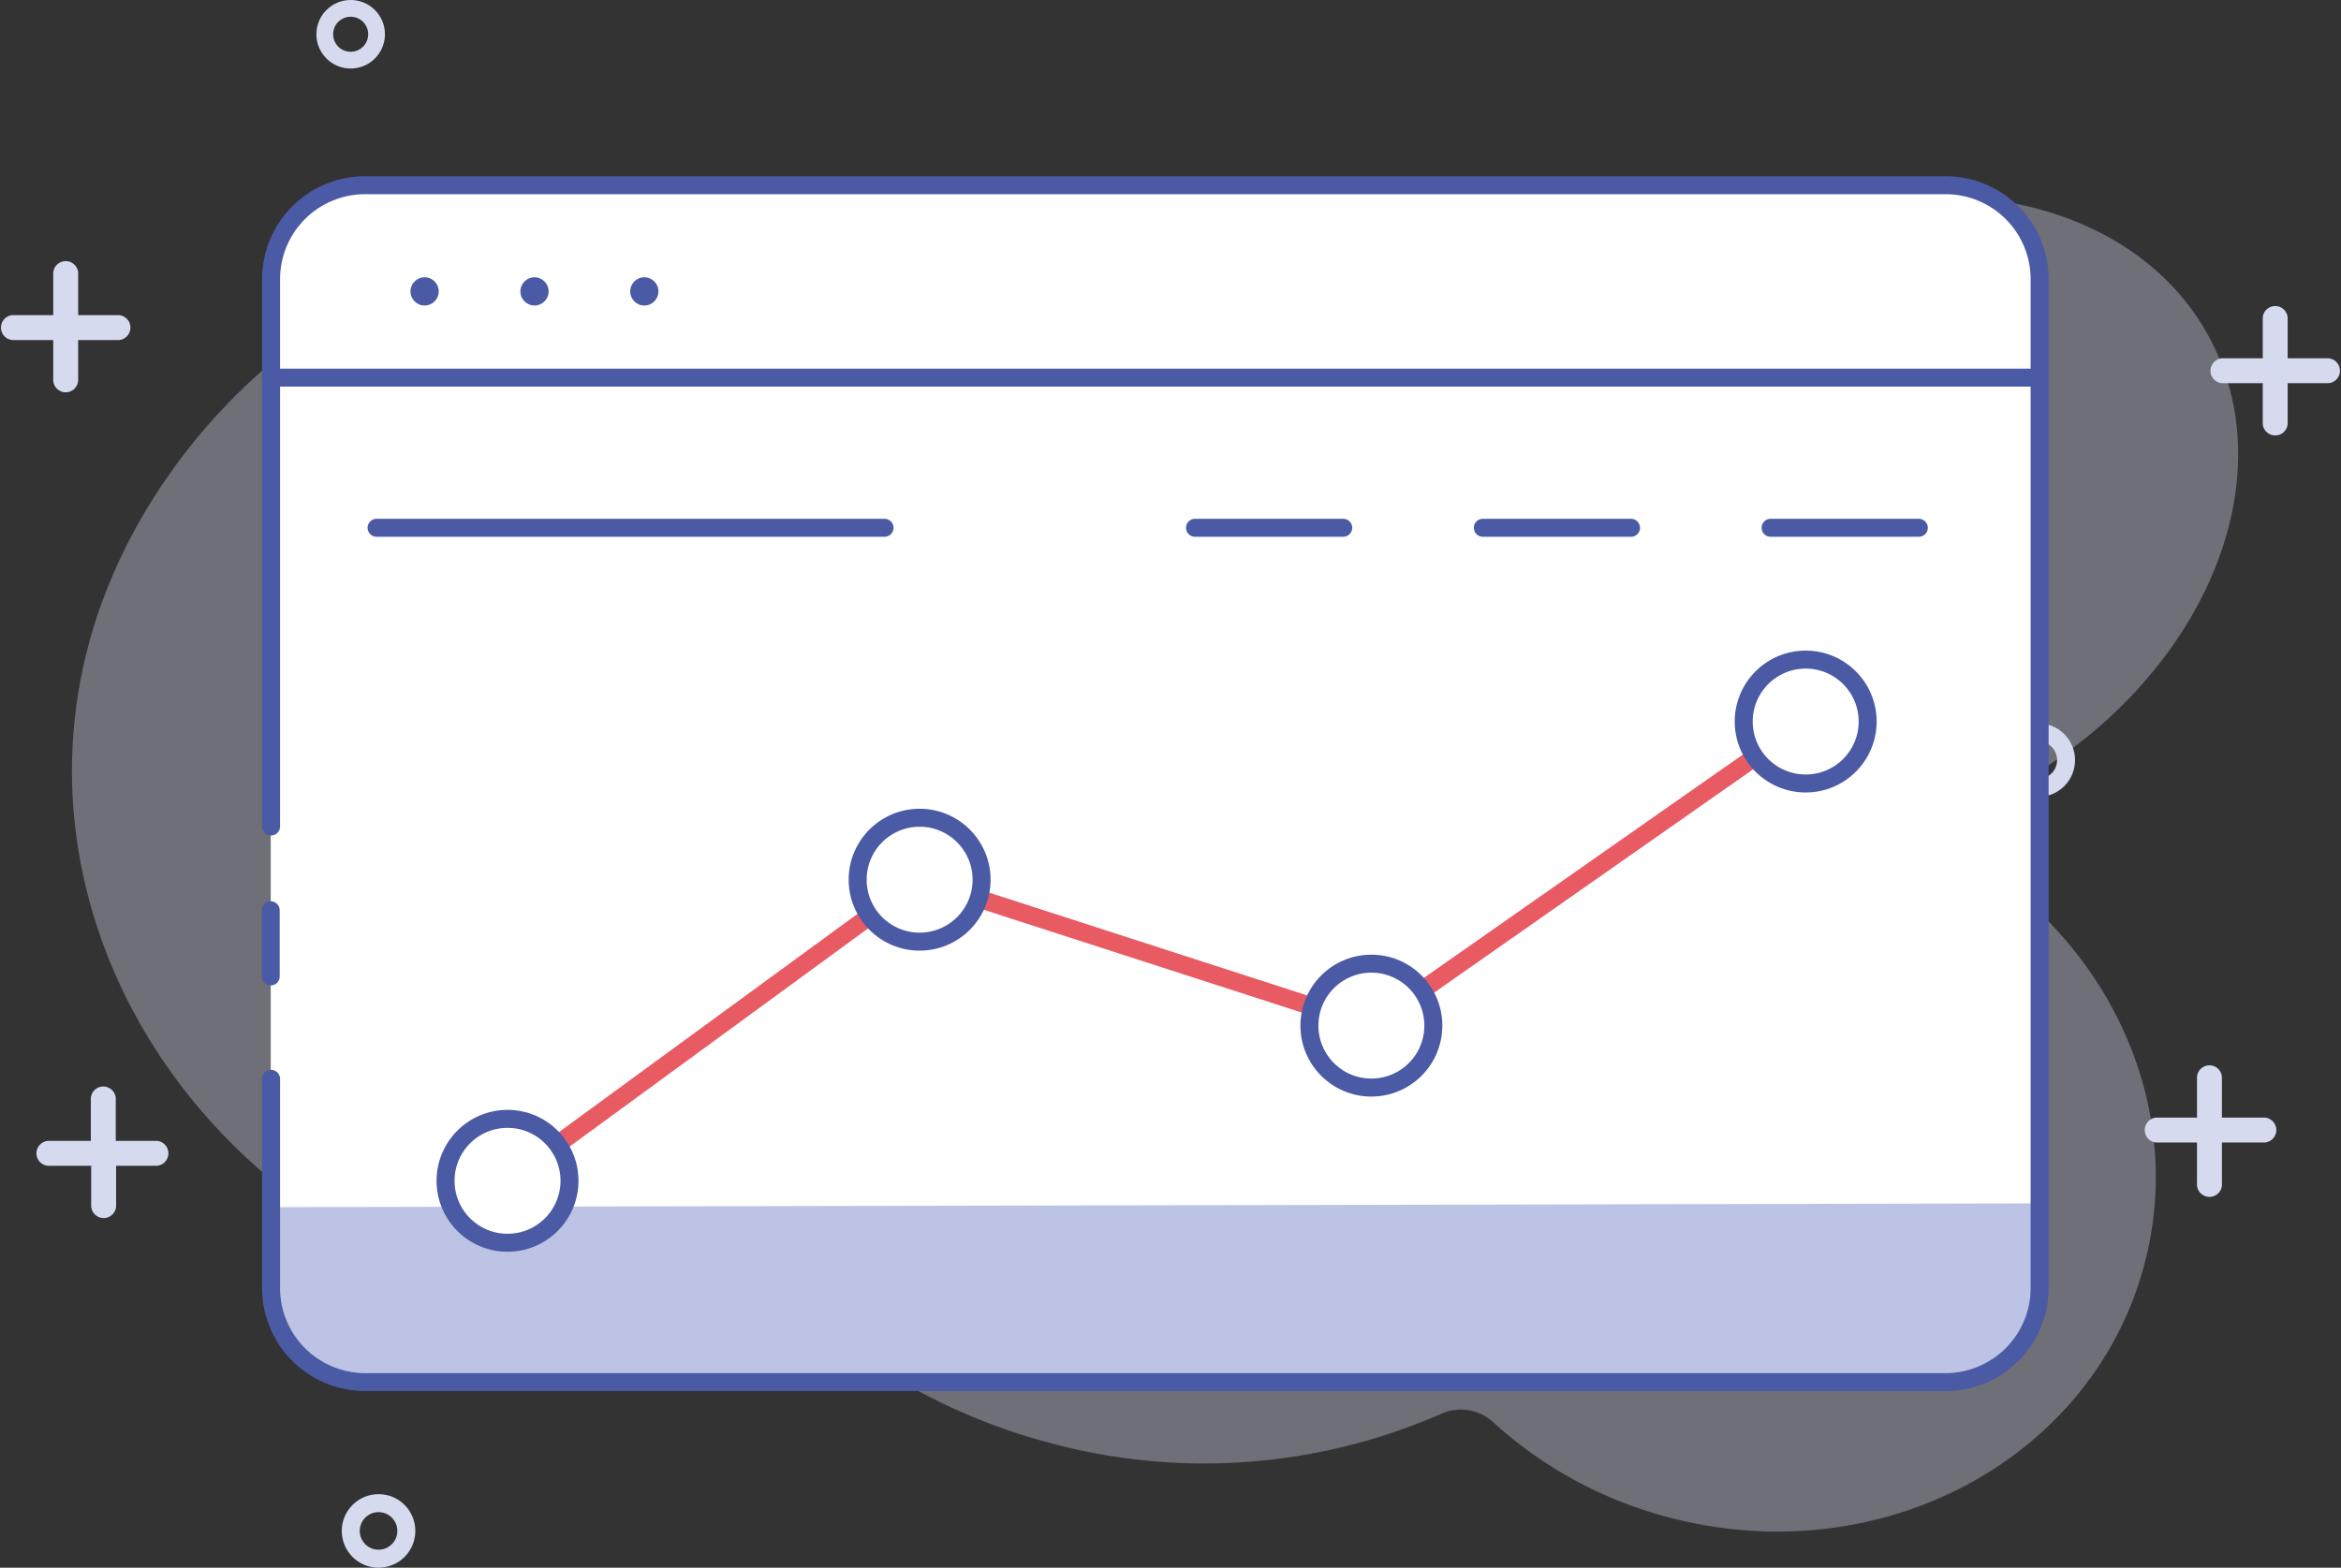
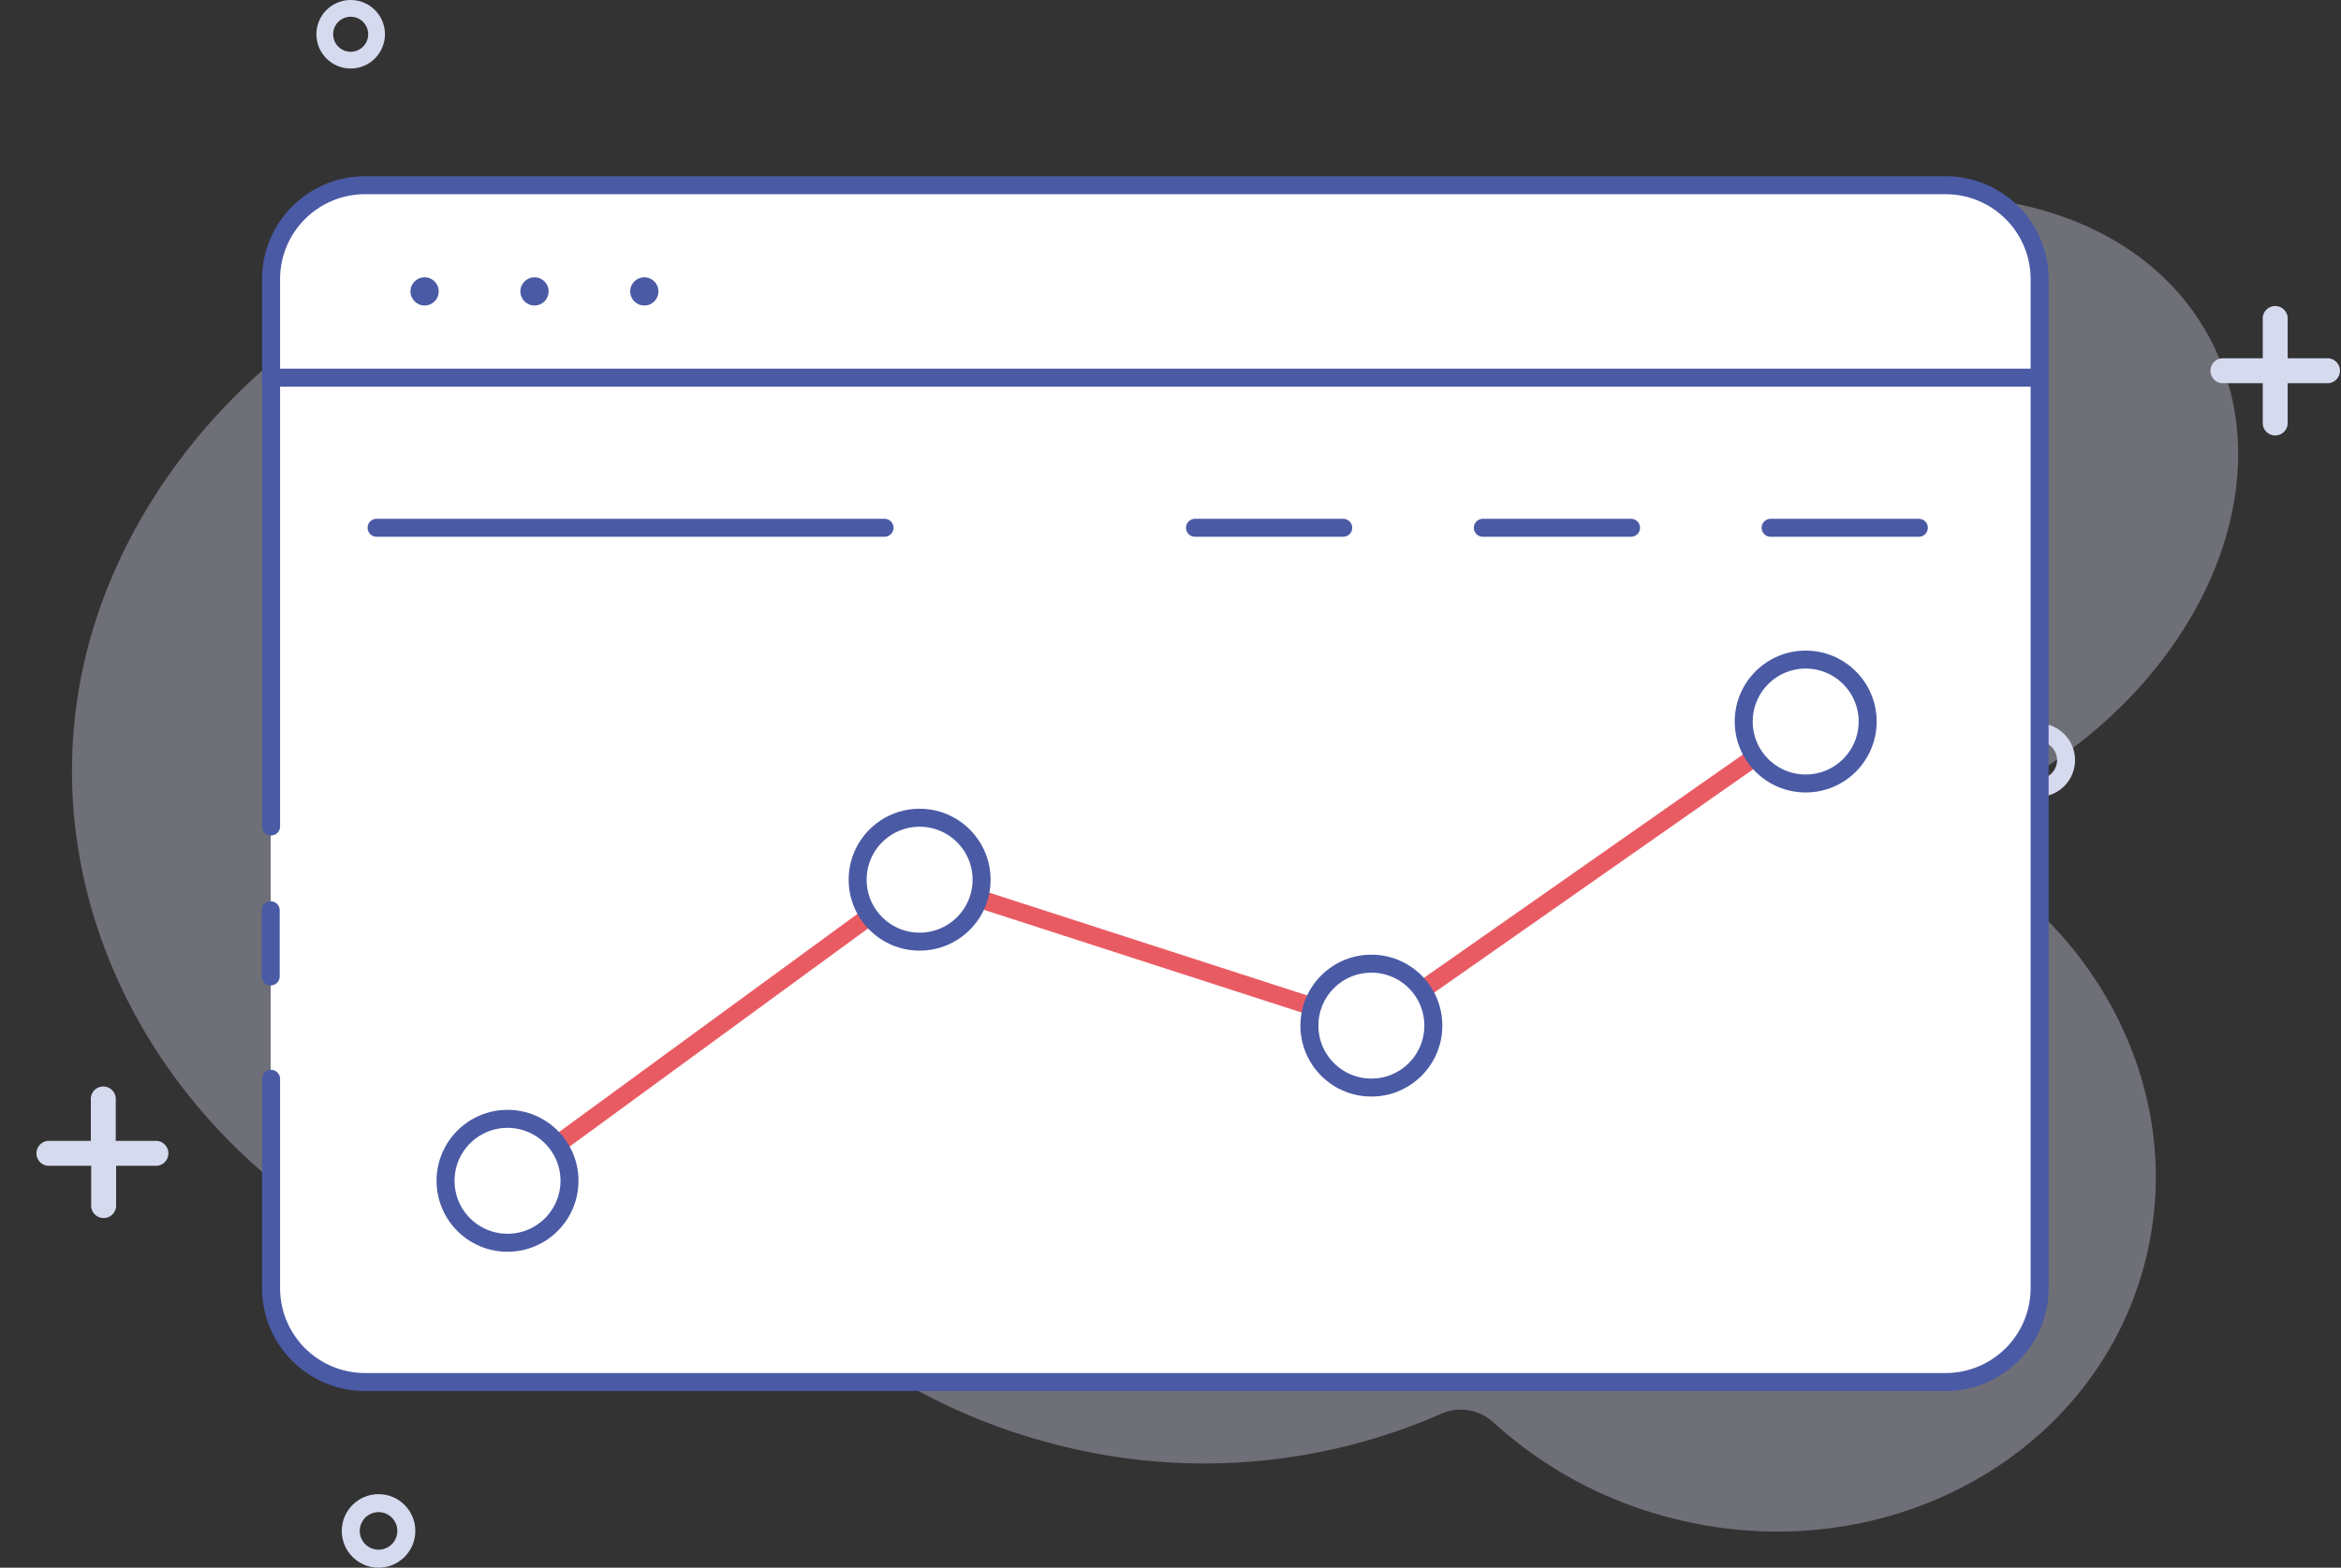
<svg xmlns="http://www.w3.org/2000/svg" id="web_analytics" data-name="web analytics" viewBox="0 0 260.29 174.36">
  <rect x="0" y="0" width="260.29" height="174.36" fill="#333333" stroke="none" />
  <path d="M85.68,161.78a66.61,66.61,0,0,0,30,1,5.17,5.17,0,0,1,4.37,1.16,66.54,66.54,0,0,0,26.56,14,65.63,65.63,0,0,0,43.55-3.27,5.33,5.33,0,0,1,5.77,1,46.39,46.39,0,0,0,19.46,10.54c23.46,6.21,47.15-6.38,52.9-28.13,4.35-16.42-2.79-33.34-16.66-43.32a5.33,5.33,0,0,1,.68-9.06h0c21.54-11.18,32-33.72,23.39-50.36s-33.09-21.07-54.64-9.89c-10.67,5.53-43.92,15.25-46,17.43-9.15,9.49-31.09,3.39-36.25,2-10.22-2.71-16.3-12.41-23.2-16C84.68,32.82,48,58,39.7,89.18S52,152.87,85.68,161.78Z" transform="translate(-29.86 -17.45)" style="fill:#d6daef;opacity:0.36" />
-   <path d="M38.55,59.81V55.27h4.54a1.39,1.39,0,0,0,0-2.77H38.55V48a1.39,1.39,0,1,0-2.77,0V52.5H31.24a1.39,1.39,0,0,0,0,2.77h4.54v4.54a1.39,1.39,0,0,0,2.77,0Z" transform="translate(-29.86 -17.45)" style="fill:#d6daef" />
-   <path d="M274.14,137.21v4.54H269.6a1.39,1.39,0,0,0,0,2.77h4.54v4.54a1.39,1.39,0,1,0,2.77,0v-4.54h4.54a1.39,1.39,0,1,0,0-2.77h-4.54v-4.54a1.39,1.39,0,0,0-2.77,0Z" transform="translate(-29.86 -17.45)" style="fill:#d6daef" />
  <path d="M281.45,52.76V57.3h-4.54a1.39,1.39,0,0,0,0,2.77h4.54v4.54a1.39,1.39,0,0,0,2.77,0V60.07h4.54a1.39,1.39,0,0,0,0-2.77h-4.54V52.76a1.39,1.39,0,0,0-2.77,0Z" transform="translate(-29.86 -17.45)" style="fill:#d6daef" />
  <path d="M47.27,144.34H42.73V139.8a1.39,1.39,0,1,0-2.77,0v4.54H35.42a1.39,1.39,0,1,0,0,2.77H40v4.54a1.39,1.39,0,0,0,2.77,0v-4.54h4.54a1.39,1.39,0,0,0,0-2.77Z" transform="translate(-29.86 -17.45)" style="fill:#d6daef" />
  <circle cx="38.99" cy="3.81" r="2.88" style="fill:none;stroke:#d6daef;stroke-miterlimit:10;stroke-width:1.863px" />
  <circle cx="42.09" cy="170.27" r="3.09" style="fill:none;stroke:#d6daef;stroke-miterlimit:10;stroke-width:2px" />
  <circle cx="226.63" cy="84.54" r="3.09" style="fill:none;stroke:#d6daef;stroke-miterlimit:10;stroke-width:2px" />
  <path d="M70.18,97.58V94.75H73a.83.83,0,0,0,0-1.66H70.18V90.26a.83.83,0,1,0-1.66,0v2.83H65.69a.83.83,0,0,0,0,1.66h2.83v2.83a.83.83,0,1,0,1.66,0Z" transform="translate(-29.86 -17.45)" style="fill:#d6daef" />
  <rect x="30.1" y="20.59" width="196.68" height="133.11" rx="10.45" style="fill:#fff" />
-   <path d="M256.64,151.29v8.42a10.45,10.45,0,0,1-10.45,10.45H70.41A10.45,10.45,0,0,1,60,159.71v-8" transform="translate(-29.86 -17.45)" style="fill:#bdc3e4" />
  <path d="M60,109.37V48.5A10.45,10.45,0,0,1,70.41,38.05H246.19A10.45,10.45,0,0,1,256.64,48.5V160.71a10.45,10.45,0,0,1-10.45,10.45H70.41A10.45,10.45,0,0,1,60,160.71V137.44" transform="translate(-29.86 -17.45)" style="fill:none;stroke:#4a5aa5;stroke-linecap:round;stroke-linejoin:round;stroke-width:2px" />
  <line x1="30.1" y1="108.6" x2="30.1" y2="101.24" style="fill:none;stroke:#4a5aa5;stroke-linecap:round;stroke-linejoin:round;stroke-width:2px" />
  <line x1="30.1" y1="42" x2="226.09" y2="42" style="fill:#fff;stroke:#4a5aa5;stroke-linecap:round;stroke-linejoin:round;stroke-width:2px" />
  <circle cx="47.21" cy="32.41" r="1.57" style="fill:#4a5aa5" />
  <circle cx="59.43" cy="32.41" r="1.57" style="fill:#4a5aa5" />
  <circle cx="71.64" cy="32.41" r="1.57" style="fill:#4a5aa5" />
  <line x1="41.87" y1="58.7" x2="98.35" y2="58.7" style="fill:#fff;stroke:#4a5aa5;stroke-linecap:round;stroke-linejoin:round;stroke-width:2px" />
  <line x1="132.87" y1="58.7" x2="149.35" y2="58.7" style="fill:#fff;stroke:#4a5aa5;stroke-linecap:round;stroke-linejoin:round;stroke-width:2px" />
  <line x1="164.87" y1="58.7" x2="181.35" y2="58.7" style="fill:#fff;stroke:#4a5aa5;stroke-linecap:round;stroke-linejoin:round;stroke-width:2px" />
  <line x1="196.87" y1="58.7" x2="213.35" y2="58.7" style="fill:#fff;stroke:#4a5aa5;stroke-linecap:round;stroke-linejoin:round;stroke-width:2px" />
  <polyline points="56.43 131.33 102.25 97.83 152.48 114.07 200.77 80.25" style="fill:none;stroke:#e95b63;stroke-linecap:round;stroke-linejoin:round;stroke-width:2px" />
  <circle cx="56.43" cy="131.33" r="6.89" style="fill:#fff;stroke:#4a5aa5;stroke-linecap:round;stroke-linejoin:round;stroke-width:2px" />
  <circle cx="102.25" cy="97.84" r="6.89" style="fill:#fff;stroke:#4a5aa5;stroke-linecap:round;stroke-linejoin:round;stroke-width:2px" />
  <circle cx="152.48" cy="114.07" r="6.89" style="fill:#fff;stroke:#4a5aa5;stroke-linecap:round;stroke-linejoin:round;stroke-width:2px" />
  <circle cx="200.77" cy="80.25" r="6.89" style="fill:#fff;stroke:#4a5aa5;stroke-linecap:round;stroke-linejoin:round;stroke-width:2px" />
</svg>